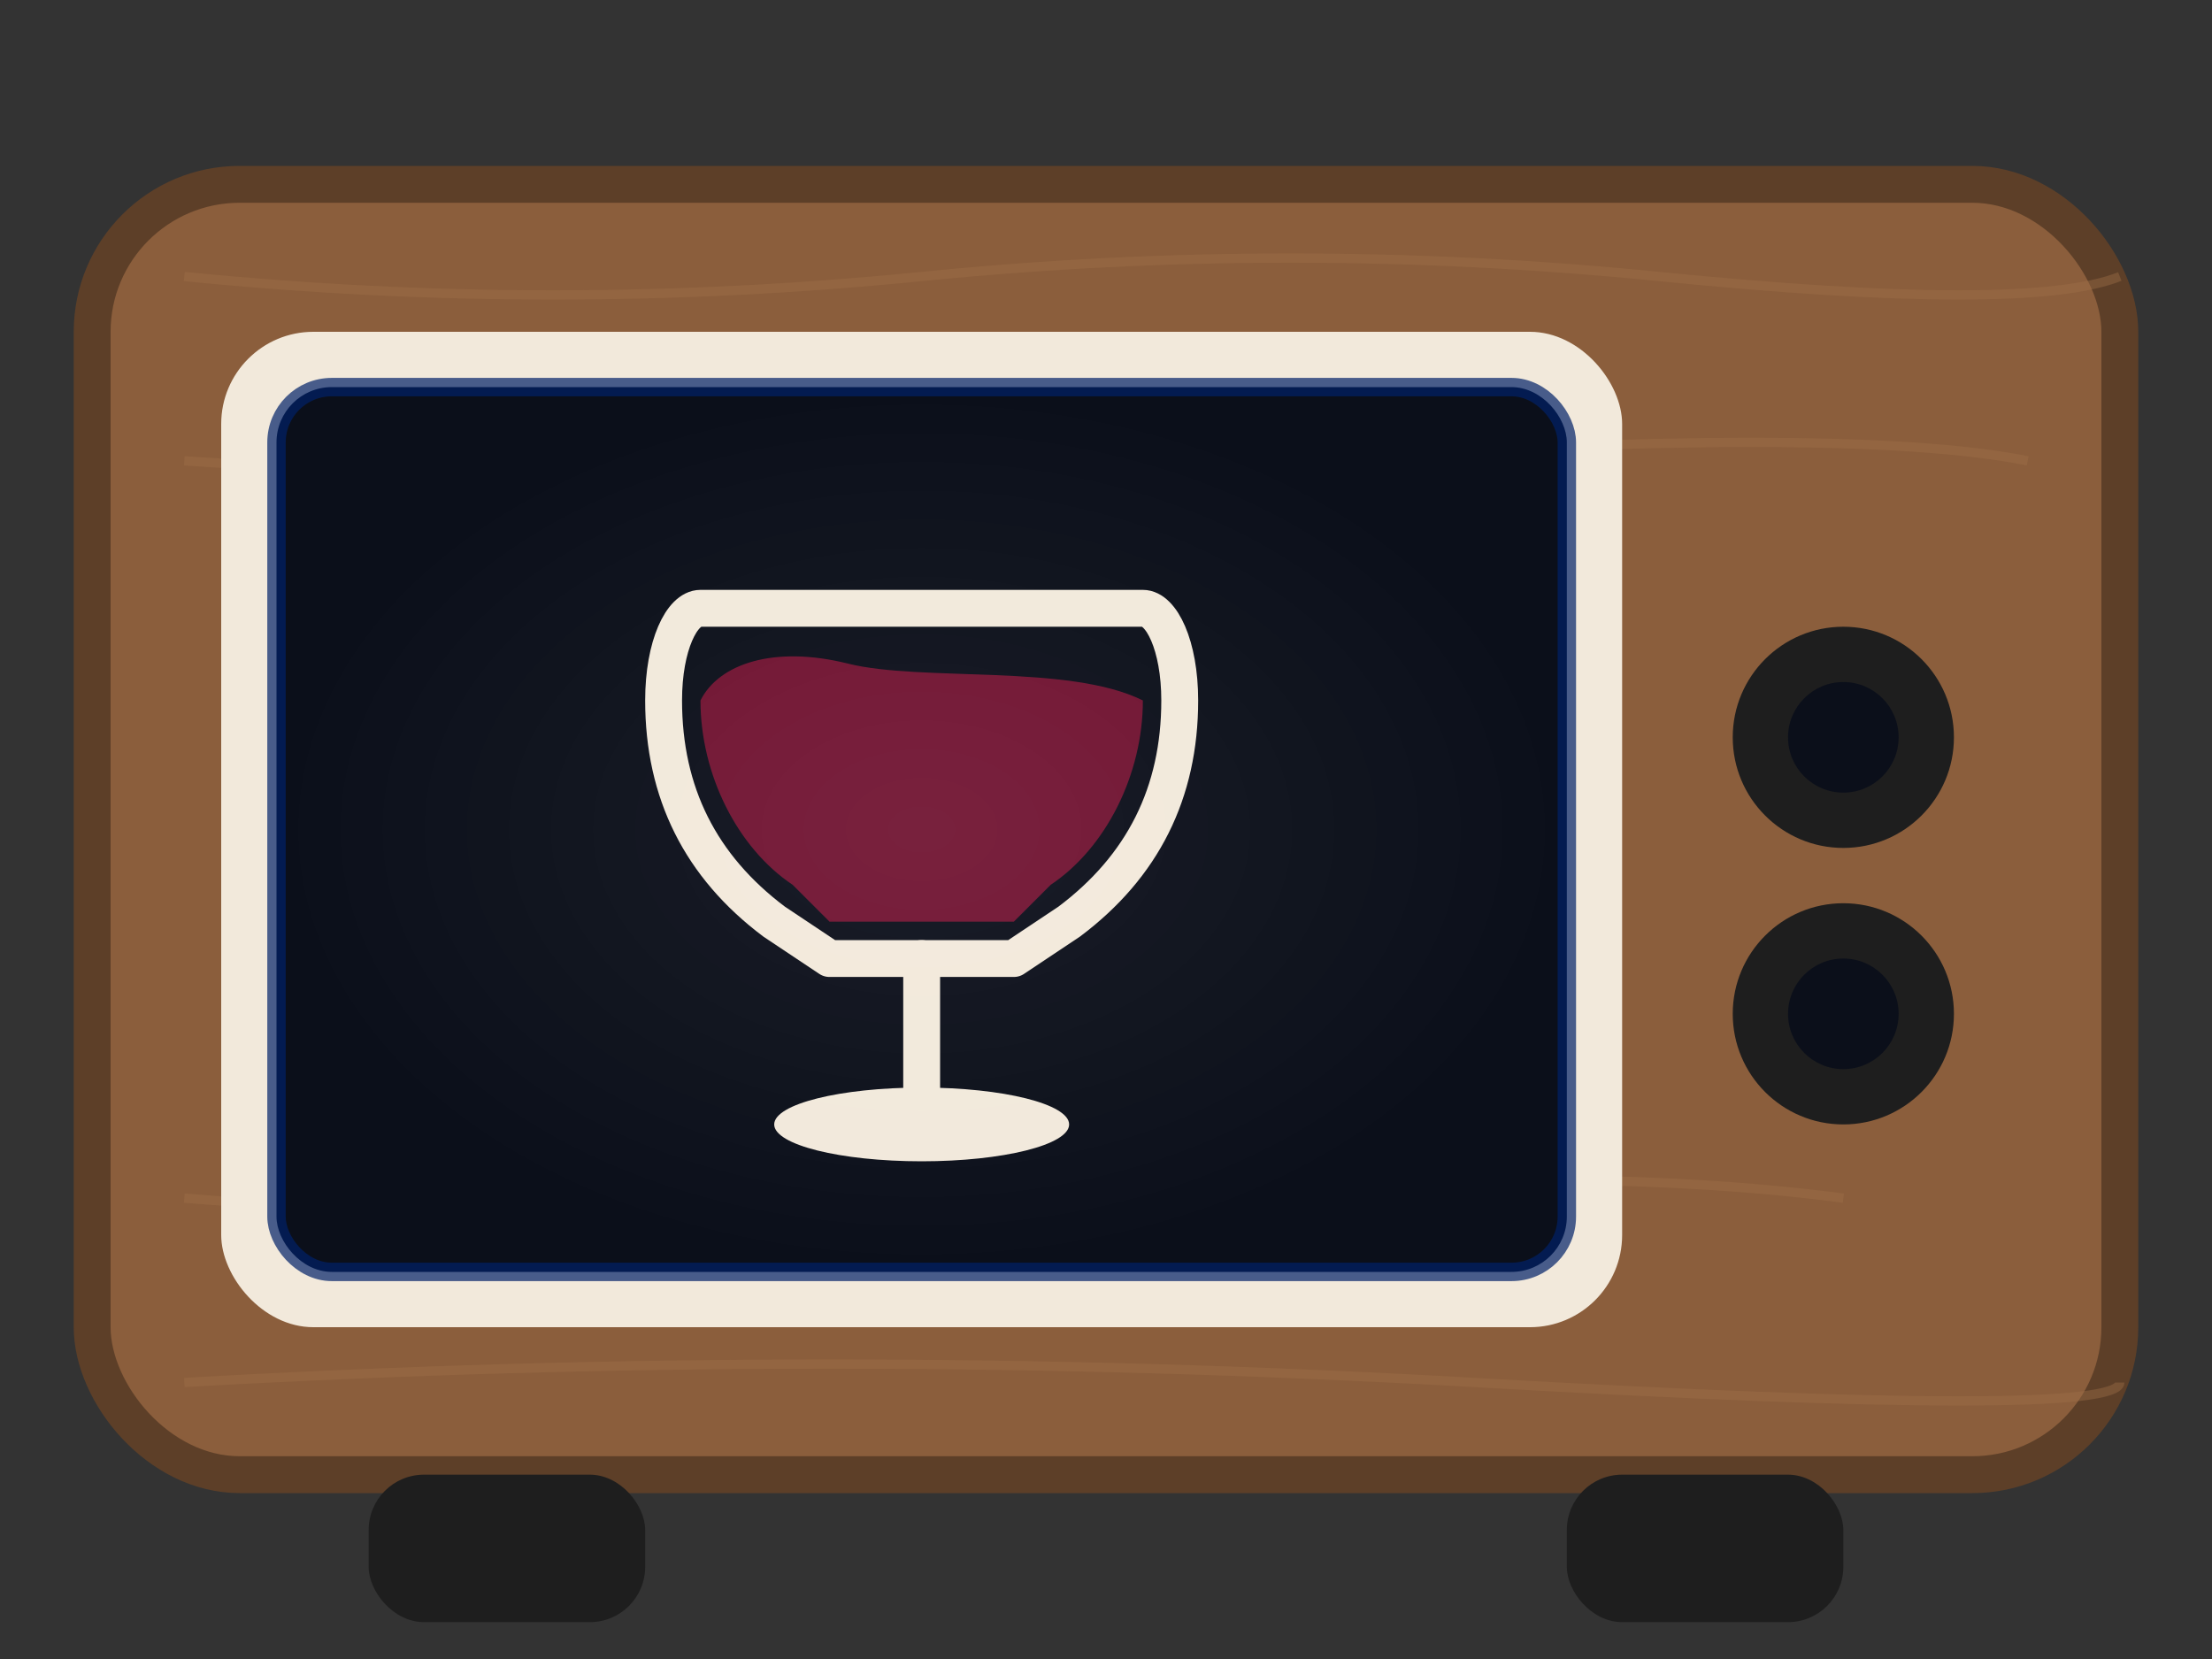
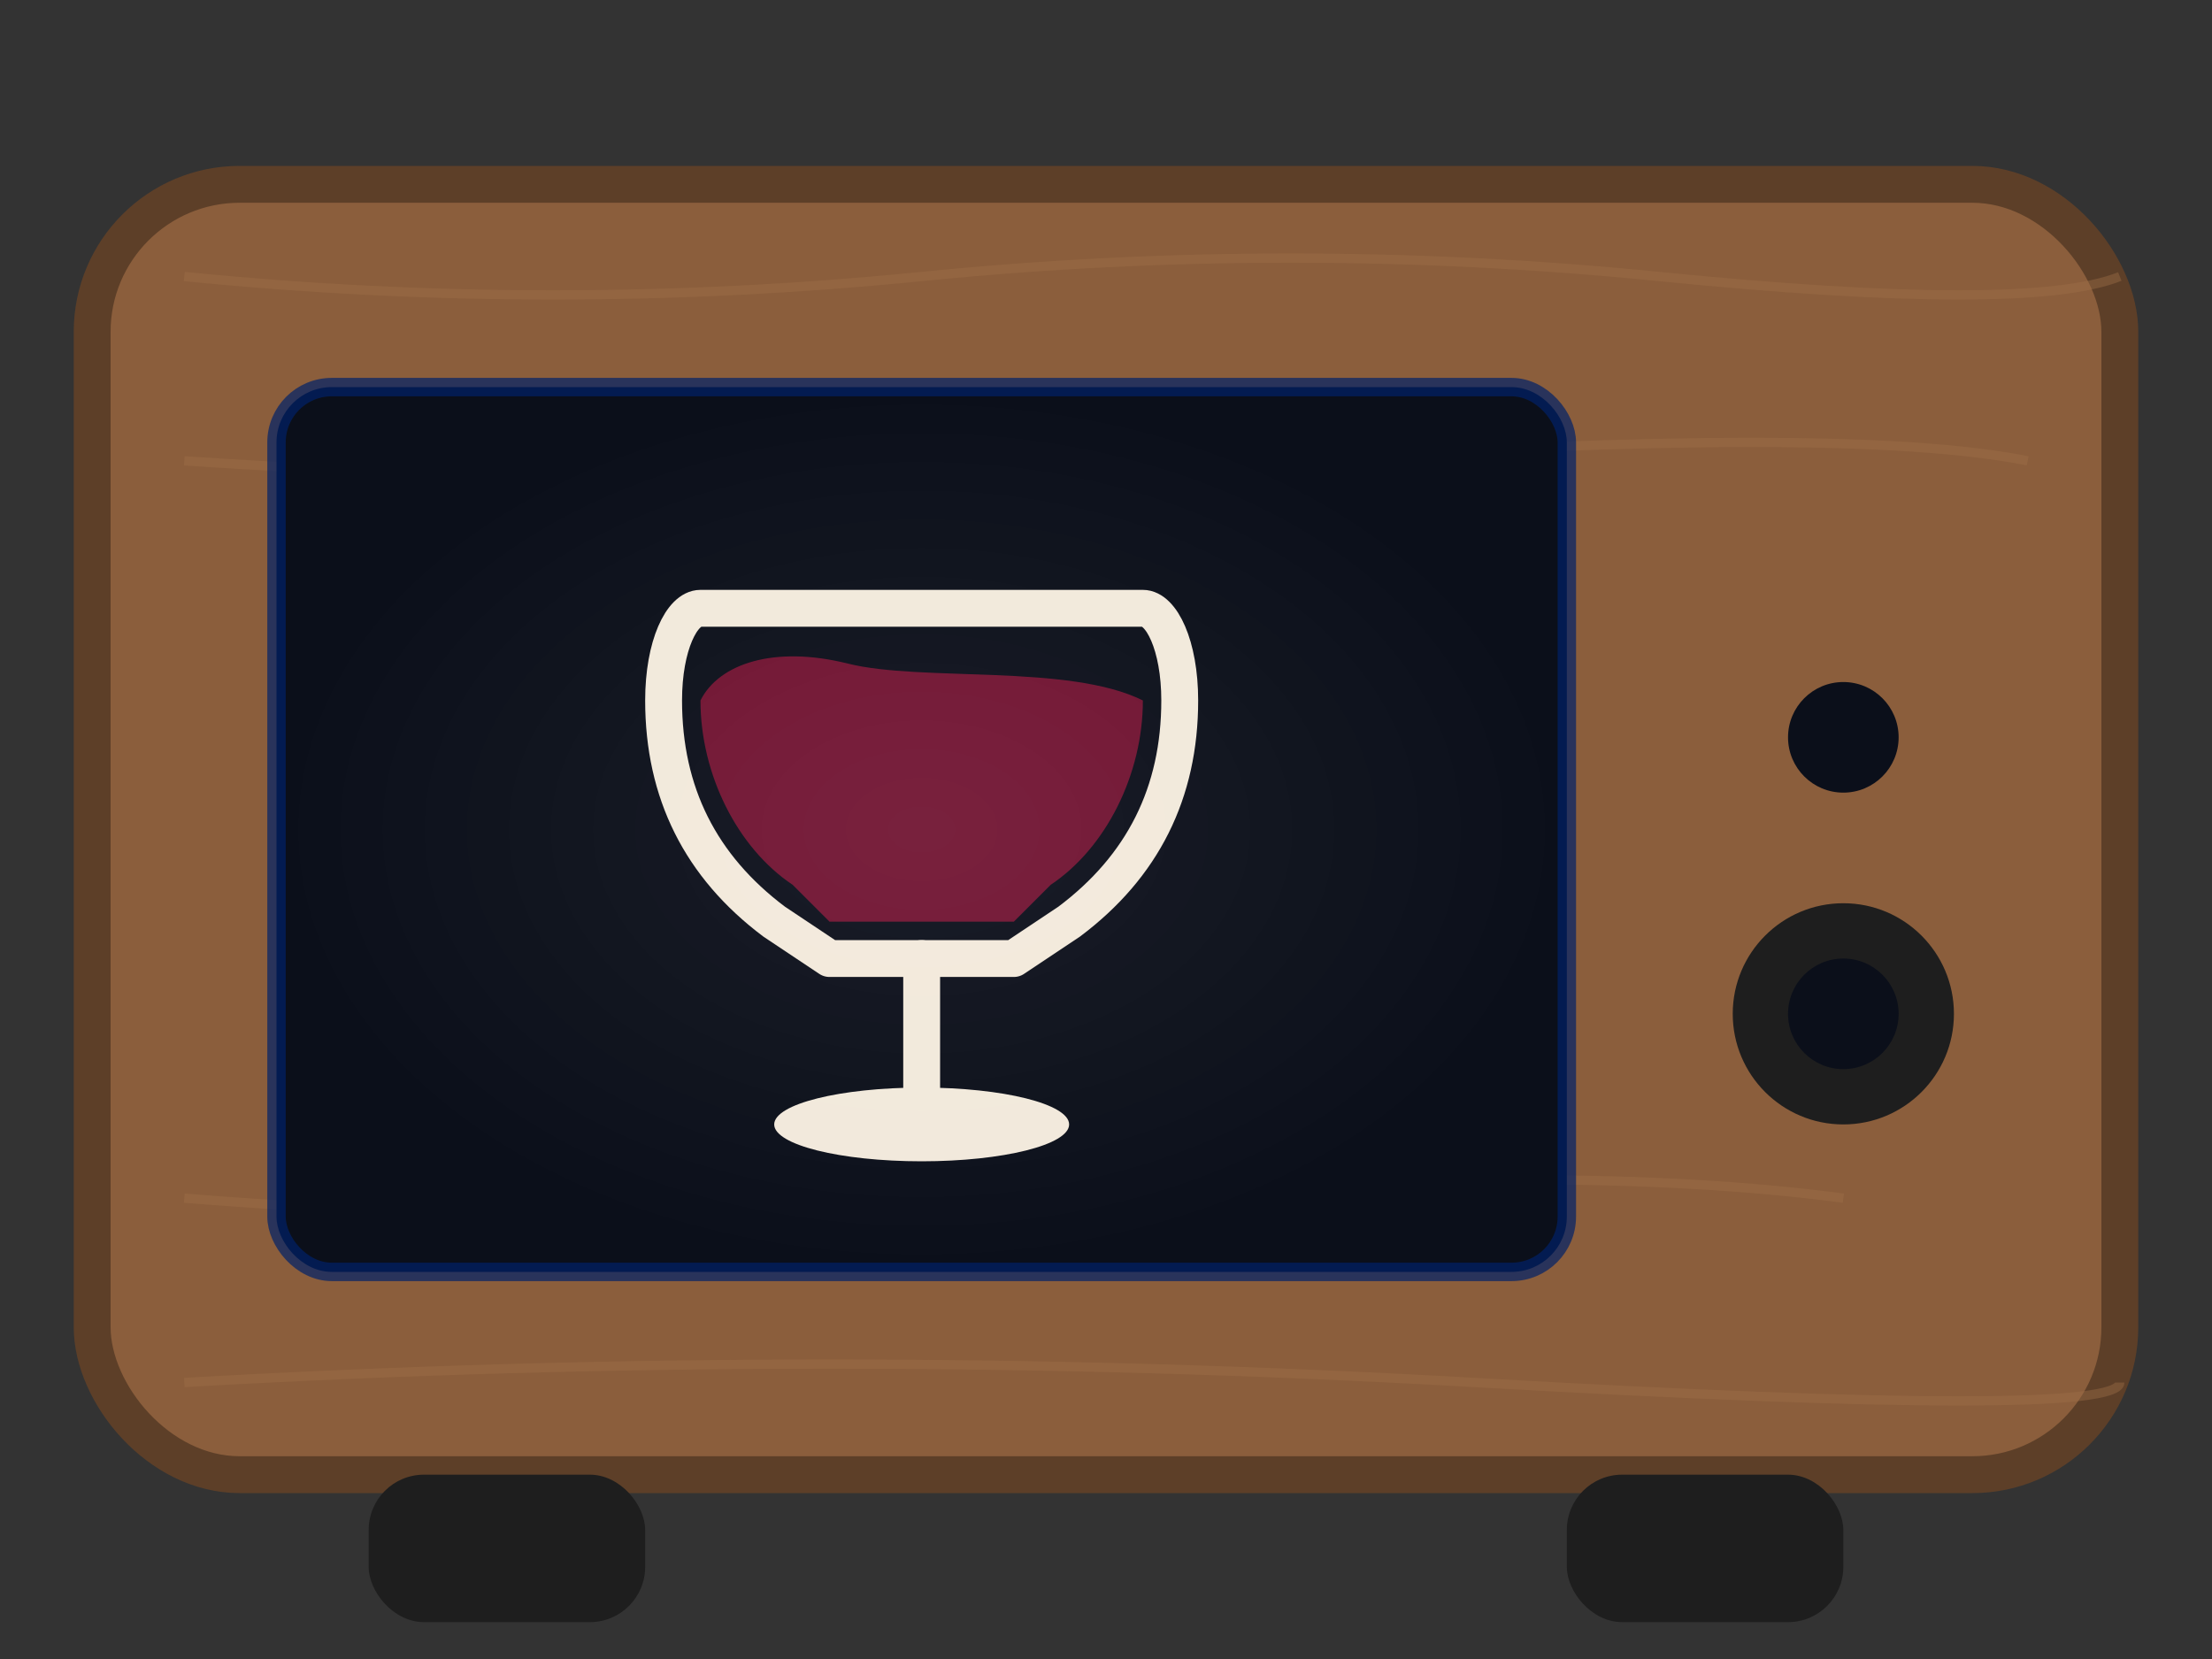
<svg xmlns="http://www.w3.org/2000/svg" width="120" height="90" viewBox="0 0 120 90">
  <rect x="0" y="0" width="120" height="90" fill="#333333" stroke="none" />
  <title>Wines of Our Lives - CRT TV Logo (4:3)</title>
  <rect x="5" y="10" rx="8" ry="8" width="110" height="70" fill="#8B5E3C" stroke="#5D3F28" stroke-width="2" />
  <path d="M 10 15 Q 30 17, 50 15 T 90 15 T 115 15" stroke="#A0724A" stroke-width="0.5" fill="none" opacity="0.4" />
  <path d="M 10 25 Q 40 27, 70 25 T 110 25" stroke="#A0724A" stroke-width="0.5" fill="none" opacity="0.4" />
  <path d="M 10 65 Q 35 67, 60 65 T 100 65" stroke="#A0724A" stroke-width="0.5" fill="none" opacity="0.4" />
  <path d="M 10 75 Q 45 73, 80 75 T 115 75" stroke="#A0724A" stroke-width="0.5" fill="none" opacity="0.4" />
  <rect x="20" y="80" width="15" height="8" rx="3" fill="#1E1E1E" />
  <rect x="85" y="80" width="15" height="8" rx="3" fill="#1E1E1E" />
-   <rect x="12" y="18" rx="5" ry="5" width="76" height="54" fill="#F2E9DB" />
  <rect x="15" y="21" rx="3" ry="3" width="70" height="48" fill="#0B0F1A" stroke="#012169" stroke-width="1" stroke-opacity="0.7" />
-   <circle cx="100" cy="40" r="6" fill="#1E1E1E" />
  <circle cx="100" cy="40" r="3" fill="#0B0F1A" />
  <circle cx="100" cy="55" r="6" fill="#1E1E1E" />
  <circle cx="100" cy="55" r="3" fill="#0B0F1A" />
  <g transform="translate(50, 45)">
    <path d="M -12 -12              C -13 -12, -14 -10, -14 -7              C -14 -2, -12 2, -8 5              L -5 7              L 5 7              L 8 5              C 12 2, 14 -2, 14 -7              C 14 -10, 13 -12, 12 -12              L -12 -12 Z" fill="none" stroke="#F2E9DB" stroke-width="2" stroke-linejoin="round" />
    <path d="M -12 -7              C -11 -9, -8 -10, -4 -9              C 0 -8, 8 -9, 12 -7              C 12 -3, 10 1, 7 3              L 5 5              L -5 5              L -7 3              C -10 1, -12 -3, -12 -7 Z" fill="#8A1538" opacity="0.8" />
    <line x1="0" y1="7" x2="0" y2="15" stroke="#F2E9DB" stroke-width="2" stroke-linecap="round" />
    <ellipse cx="0" cy="16" rx="8" ry="2" fill="#F2E9DB" />
  </g>
  <rect x="15" y="21" rx="3" ry="3" width="70" height="48" fill="url(#screenGlow)" opacity="0.15" />
  <defs>
    <radialGradient id="screenGlow">
      <stop offset="0%" stop-color="#FFFFFF" stop-opacity="0.4" />
      <stop offset="100%" stop-color="#FFFFFF" stop-opacity="0" />
    </radialGradient>
  </defs>
</svg>